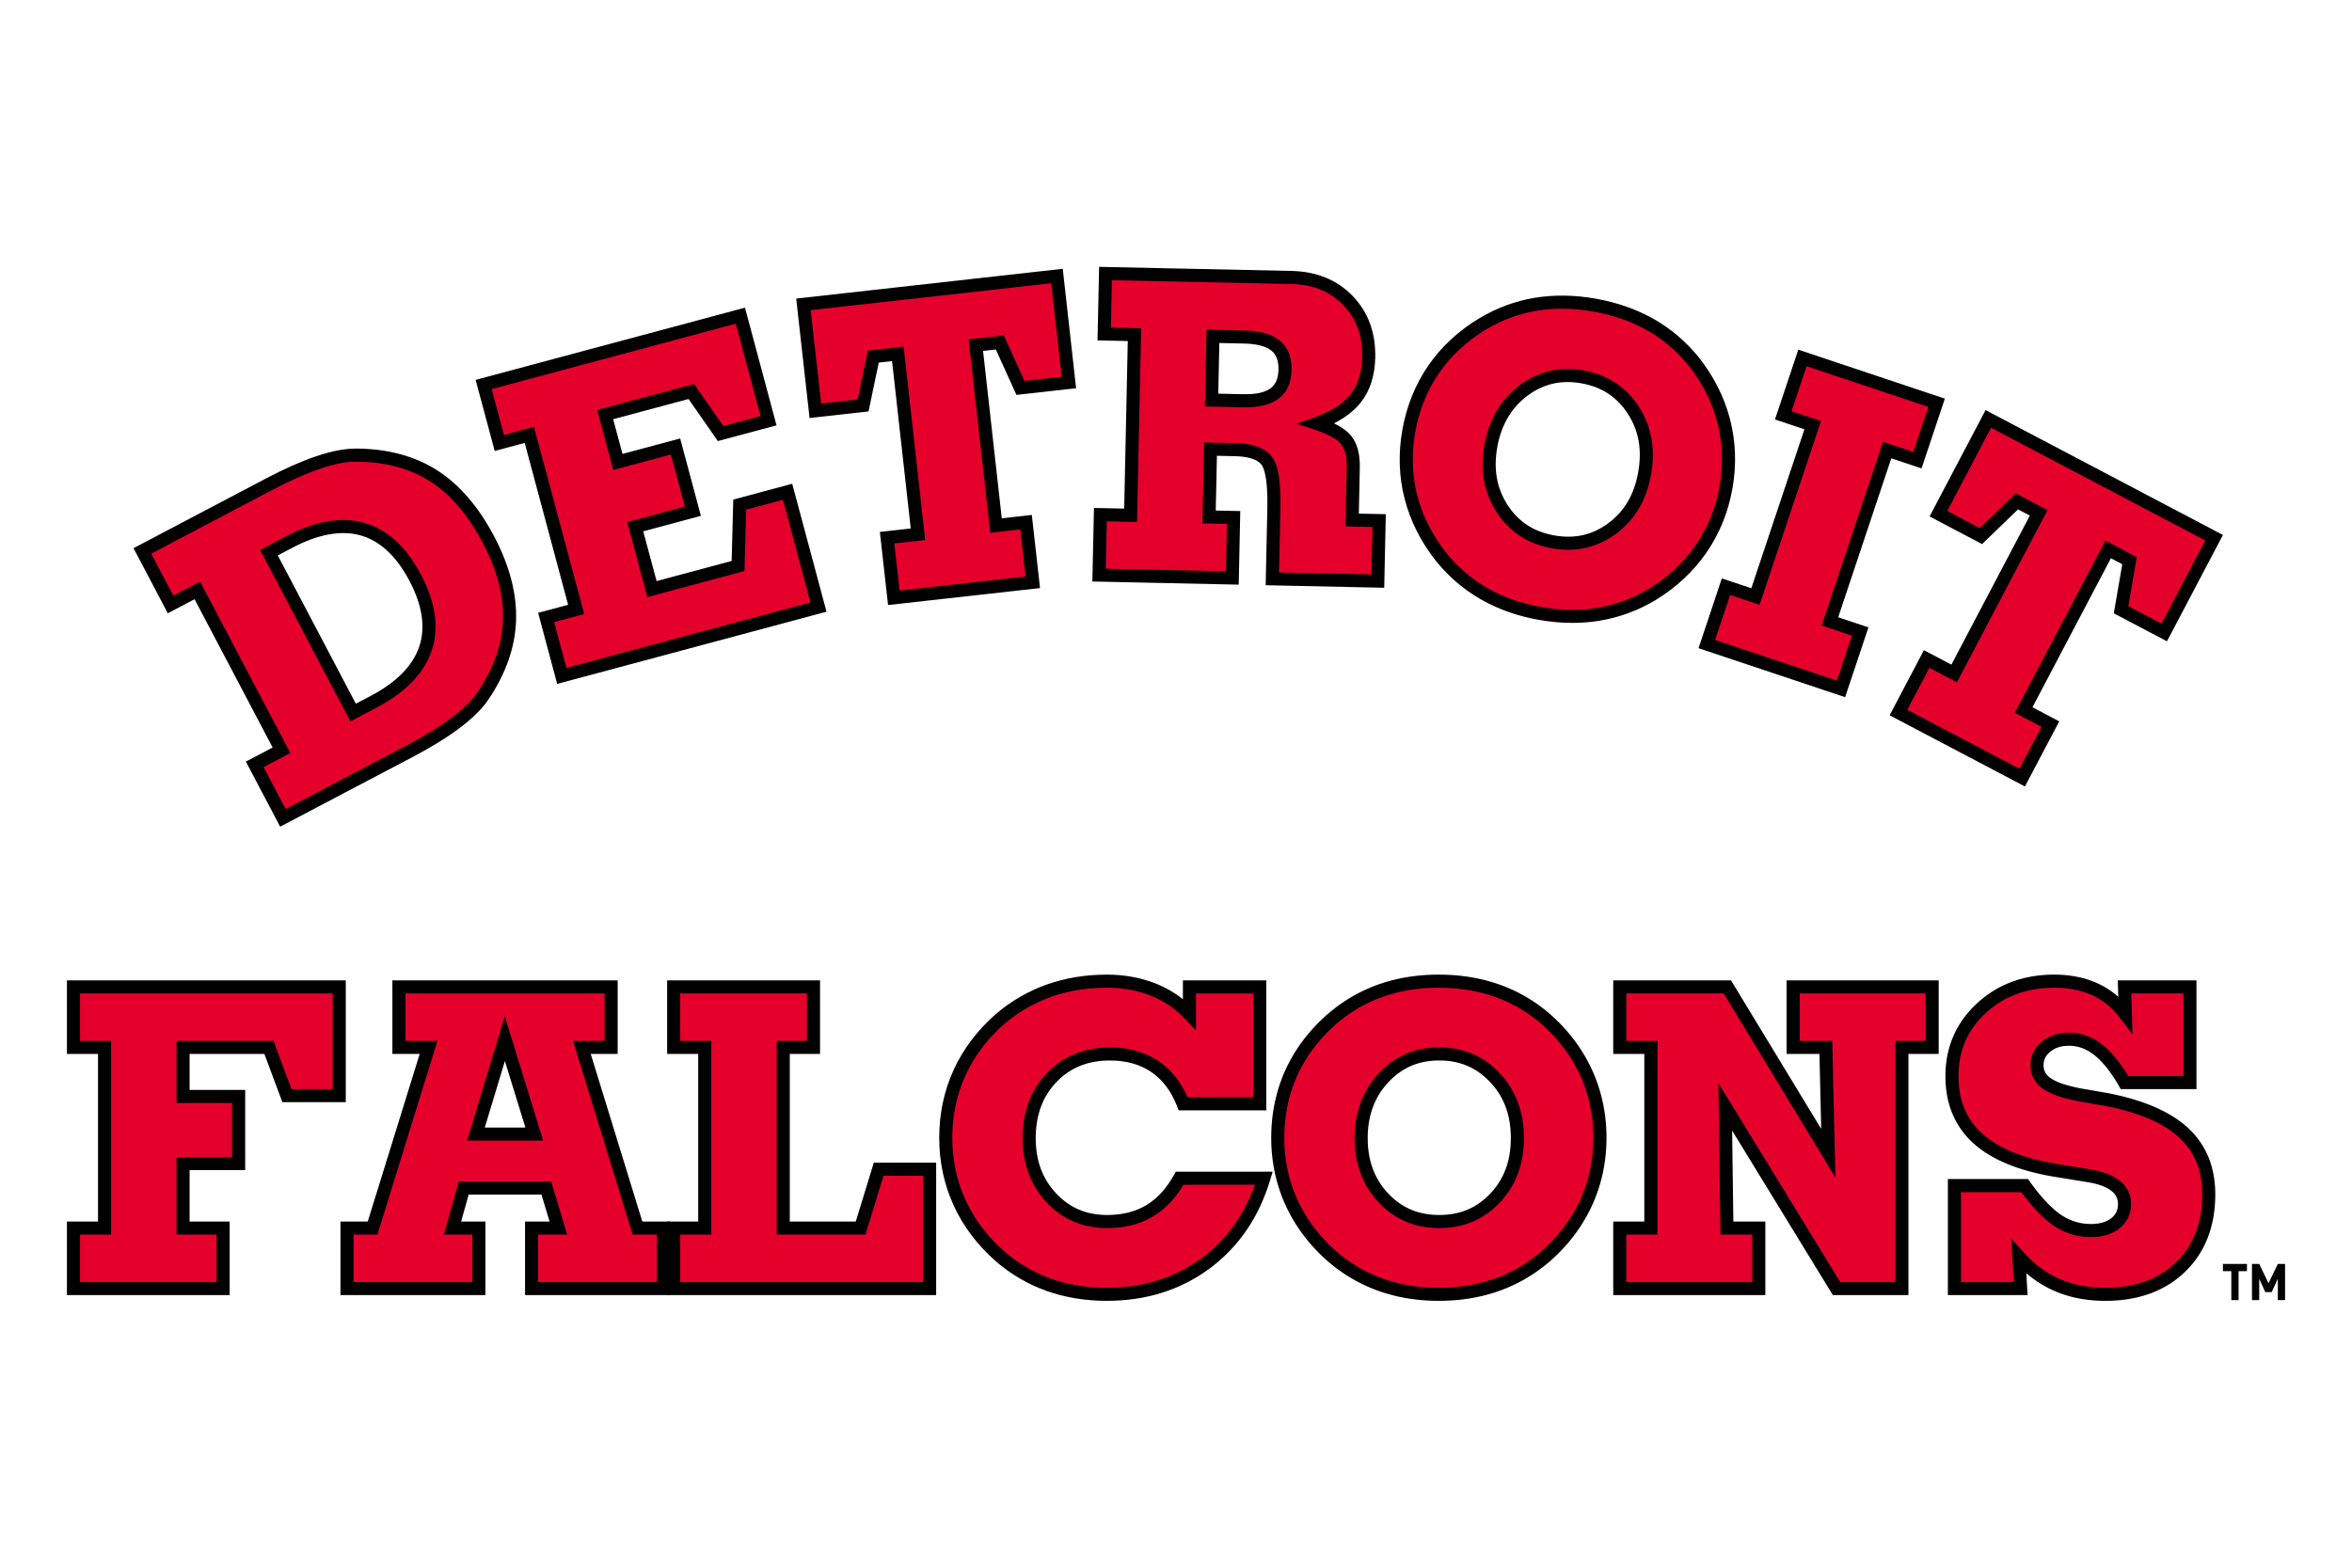
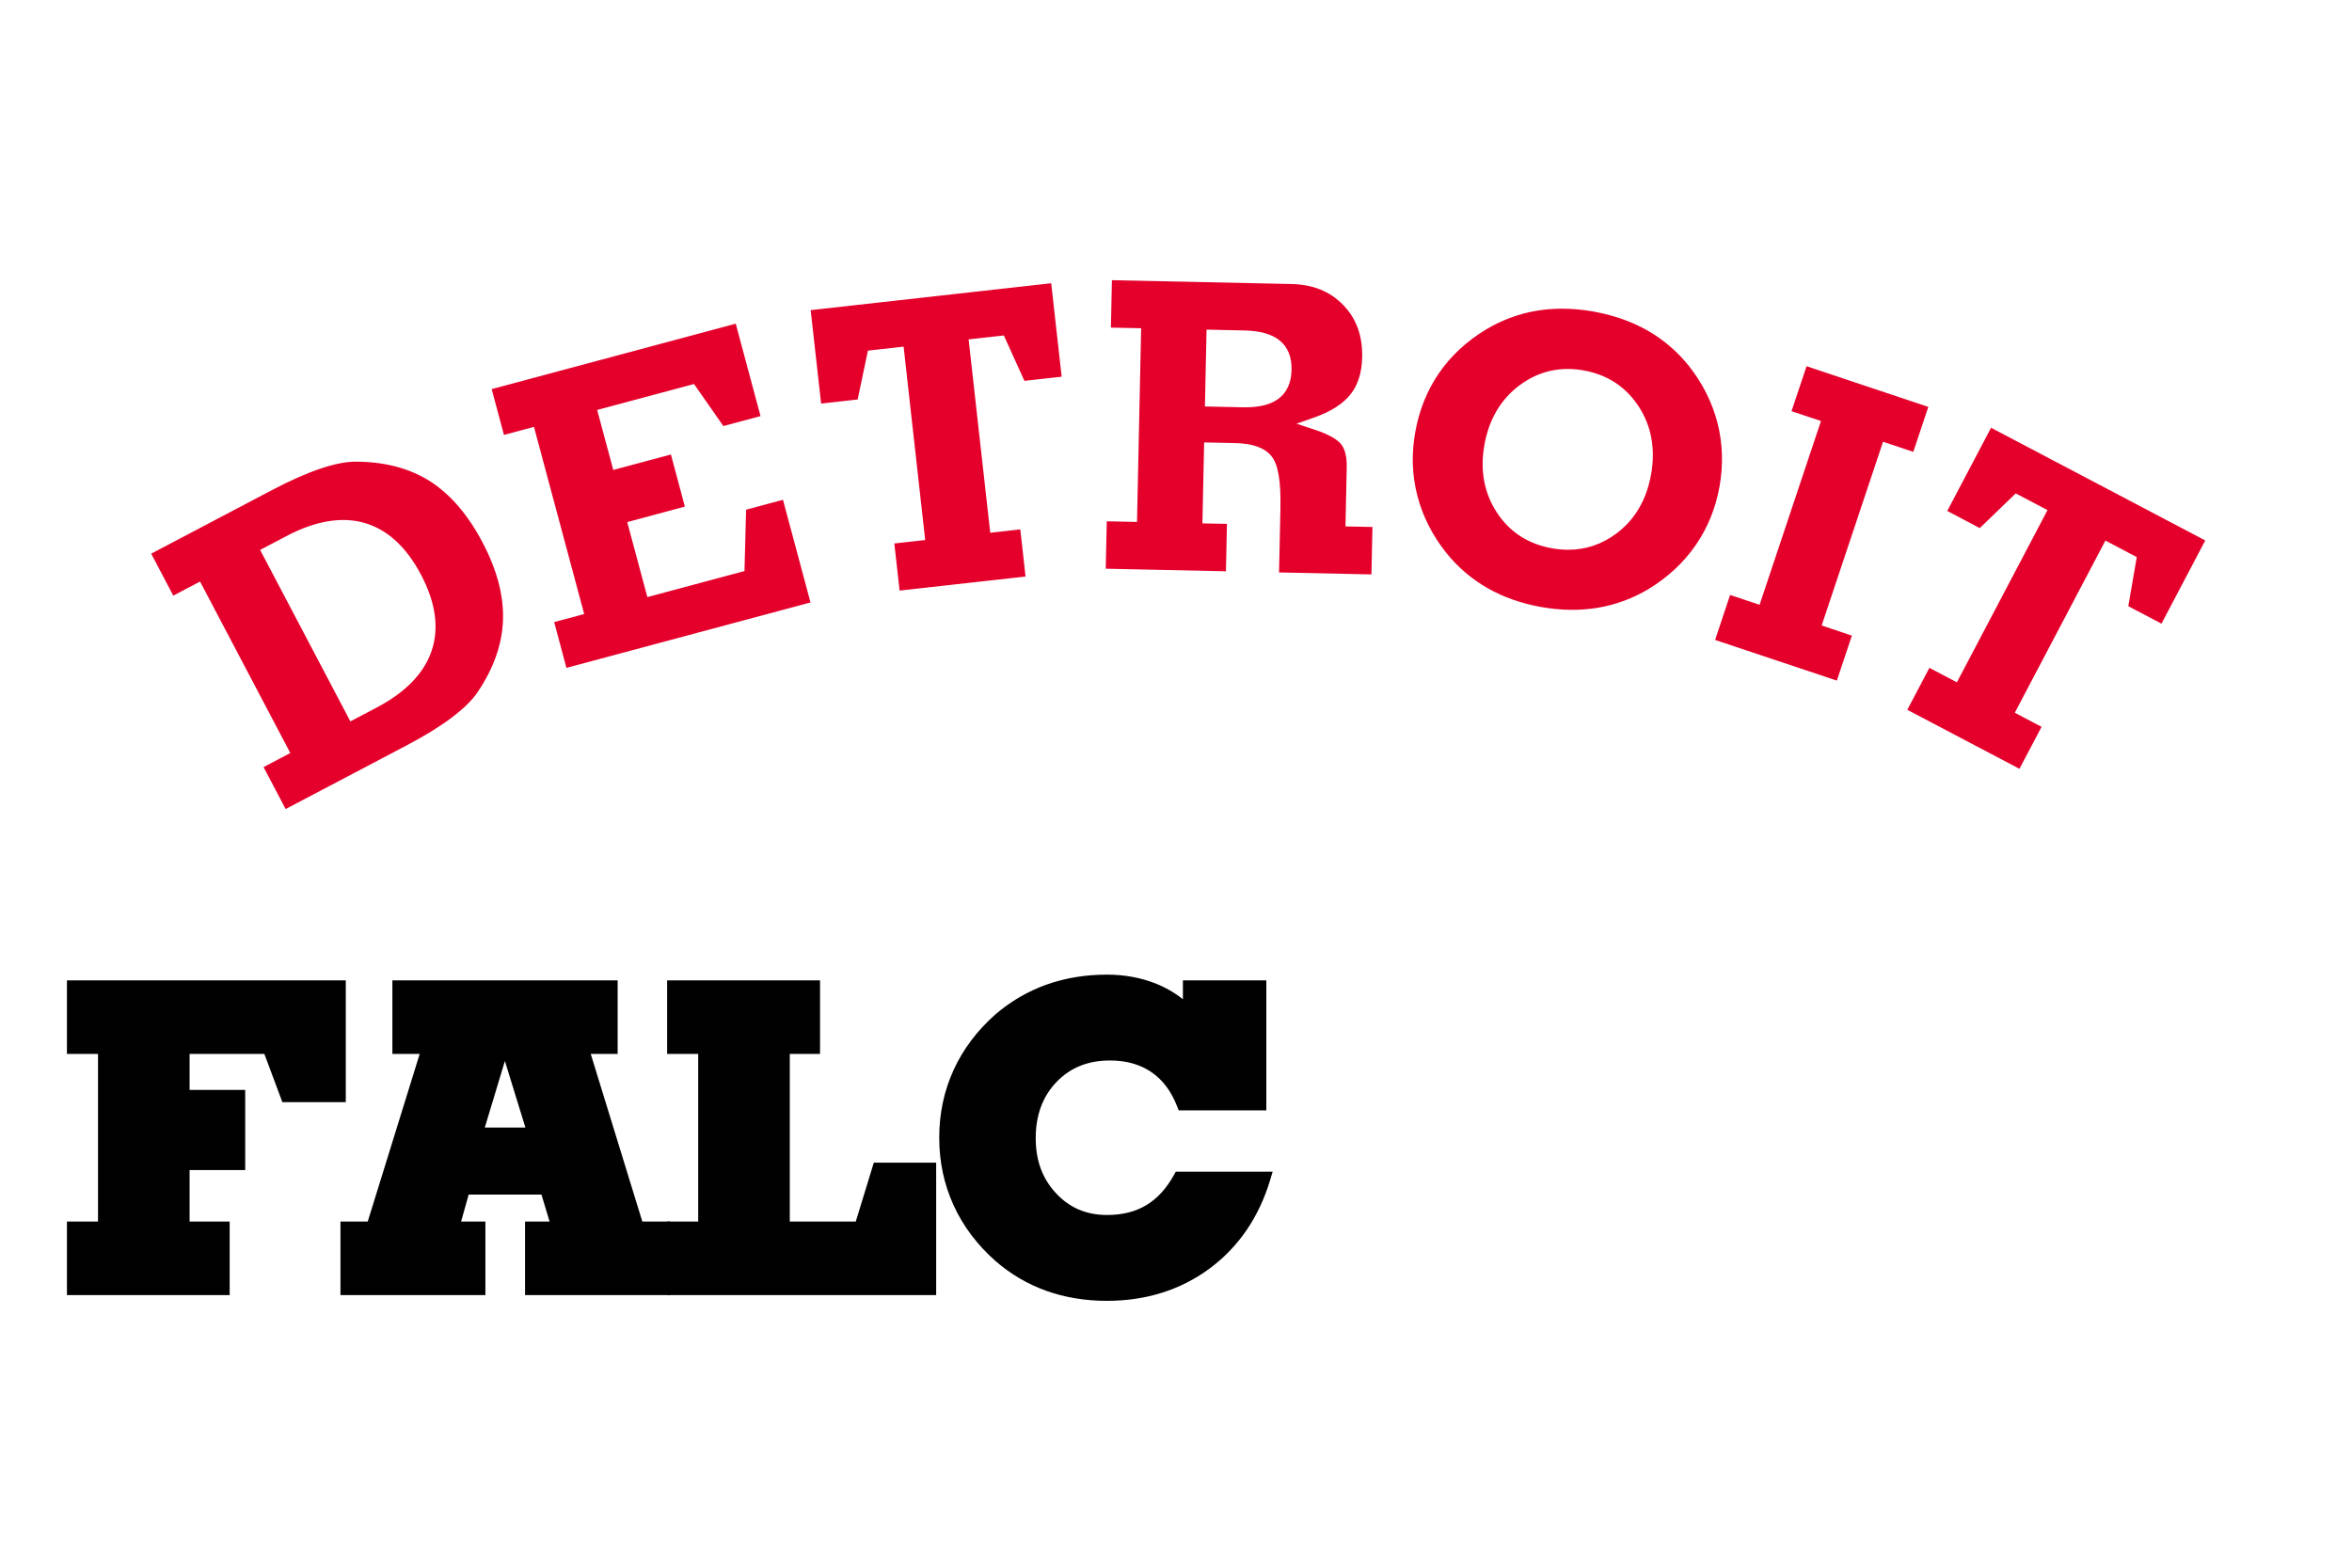
<svg xmlns="http://www.w3.org/2000/svg" viewBox="0 0 960 640" width="960" height="640" xml:space="preserve">
-   <path fill="#010101" d="M913.7 518.938v11.825h-2.957v-11.825h-3.423v-2.937h9.803v2.937H913.7zm16.023 11.825v-8.713l-2.49 5.428h-2.612l-2.49-5.428v8.713h-2.956V516h2.956l3.796 7.883 3.796-7.883h2.956v14.762h-2.956z" />
  <g fill="#010101">
-     <path d="M201.696 218.982c-6.38-12.135-14.224-21.226-23.327-27.028-9.145-5.81-20.255-8.776-33.022-8.823h-.134c-4.549 0-9.943 1.041-16.044 3.095-6.026 2.028-12.944 5.084-20.565 9.087l-54.103 28.481 13.99 26.58 10.925-5.747 31.867 60.545-10.925 5.747 13.99 26.576 54.098-28.465c7.625-4.011 14.064-7.983 19.14-11.805 5.287-3.988 9.121-7.775 11.726-11.59 7.142-10.543 10.952-21.401 11.322-32.26.393-10.838-2.617-22.411-8.938-34.393zM145.25 287.29l-31.864-60.545 6.046-3.178c10.56-5.56 19.94-7.217 27.86-4.962 7.893 2.275 14.571 8.517 19.847 18.55 5.268 9.994 6.611 19.014 3.983 26.804-2.636 7.833-9.31 14.614-19.827 20.149l-6.045 3.182zM323.353 197.497l-24.058 6.459-.66 25.051L268 237.226l-5.449-20.31 23.528-6.325-8.458-31.585-23.536 6.313-3.799-14.178 30.749-8.242 11.973 17.168 23.944-6.415-12.873-48.05-109.942 29.488 7.79 29.02 12.245-3.293 17.721 66.088-12.24 3.285 7.762 29.011 109.938-29.471zM408.89 211.6l-7.636-68.331 5.213-.585 8.407 18.534 24.356-2.718-5.453-48.764-108.794 12.162 5.453 48.76 24.058-2.69 4.191-19.946 5.421-.612 7.626 68.339-12.603 1.406 3.34 29.849 62.026-6.922-3.34-29.86zM554.625 209.683l.404-18.695c.114-5.61-1.065-9.99-3.508-13.03-1.54-1.902-3.862-3.603-7.028-5.14 4.62-2.329 8.277-5.177 10.913-8.5 3.768-4.746 5.76-10.91 5.924-18.323.208-10.163-2.895-18.632-9.232-25.17-6.324-6.56-14.735-10.001-25-10.221l-78.483-1.666-.644 30.03 12.347.259-1.461 68.402-12.34-.26-.656 30.026 59.744 1.284.632-30.044-10.01-.205.48-22.36 7.346.165c5.363.113 9.087 1.28 10.78 3.378 1.03 1.269 2.714 5.272 2.447 17.847l-.672 31.459 48.383 1.033.648-30.04-11.014-.229zm-56.928-69.655 10.014.22c5.185.11 8.945 1.072 11.184 2.86 2.05 1.63 3.01 4.176 2.93 7.782-.074 3.607-1.142 6.113-3.264 7.665-2.302 1.685-6.08 2.514-11.274 2.372l-10.038-.212.448-20.687zM706.168 171.267c-2.333-9.07-6.639-17.62-12.818-25.425-5.158-6.368-11.322-11.616-18.322-15.596-6.958-3.944-14.909-6.741-23.638-8.309-8.682-1.543-17.1-1.665-25.009-.36-7.896 1.311-15.478 4.108-22.553 8.331-8.532 5.139-15.54 11.636-20.836 19.316-5.308 7.708-8.875 16.543-10.6 26.262-1.728 9.652-1.41 19.143.944 28.214 2.333 9.055 6.646 17.588 12.834 25.37 5.134 6.38 11.294 11.64 18.299 15.635 6.984 3.996 14.912 6.804 23.55 8.34 4.683.833 9.288 1.25 13.774 1.25 3.857 0 7.629-.307 11.294-.923 7.975-1.344 15.572-4.153 22.6-8.36 8.482-5.166 15.475-11.683 20.79-19.367 5.338-7.708 8.913-16.5 10.63-26.136 1.717-9.64 1.399-19.14-.939-28.242zm-37.524 21.516c-1.623 9.118-5.61 15.926-12.19 20.81-6.518 4.835-13.746 6.457-22.074 4.984-8.344-1.493-14.555-5.527-18.986-12.339-4.475-6.879-5.866-14.634-4.255-23.712 1.603-9 5.724-16.04 12.249-20.93 6.568-4.912 13.797-6.585 22.054-5.12 8.285 1.481 14.48 5.535 18.94 12.387 4.51 6.926 5.904 14.747 4.262 23.92zM734.001 142.746l-9.526 28.497 12.025 4.007-21.67 64.894-12.04-4.014-9.51 28.489 59.833 19.988 9.515-28.49-12.34-4.12 21.67-64.902 12.351 4.129 9.515-28.486zM810.437 167.41l-22.848 43.42 21.43 11.283 14.665-14.17 4.824 2.542-32.017 60.847-11.223-5.9-13.99 26.576 55.226 29.059 14.001-26.572-10.928-5.764 32.016-60.835 4.636 2.443-3.453 20.043 21.7 11.424 22.845-43.413z" />
-   </g>
+     </g>
  <g fill="#010101">
    <path d="M27.32 400.225v30.04h12.682v68.418H27.32v30.041h66.422v-30.04H77.389v-21.026h22.694v-32.712H77.39v-14.68h30.52l7.342 19.689h25.885v-49.73zM262.171 498.683l-21.052-68.417h10.987v-30.041h-91.953v30.04h11.15l-21.207 68.418h-11.133v30.041h59.159v-30.04h-9.912l3.088-11.012H221l3.315 11.011h-10.01v30.041h59.163v-30.04h-11.298zm-47.727-38.38h-16.566l8.199-27.15 8.367 27.15z" />
    <path d="m356.654 474.653-7.354 24.03h-26.937v-68.417h12.35v-30.041H272.3v30.04h12.68v68.418H272.3v30.041h109.808v-54.07zM479.913 478.326l-.766 1.38c-3.06 5.526-6.87 9.675-11.33 12.33-4.403 2.64-9.758 3.976-15.914 3.976-8.454 0-15.262-2.88-20.817-8.811-5.613-5.991-8.344-13.385-8.344-22.6 0-9.343 2.856-17.042 8.498-22.892 5.68-5.904 12.838-8.772 21.873-8.772 6.553 0 12.222 1.599 16.846 4.741 4.596 3.159 8.116 7.838 10.465 13.907l.66 1.71h35.78v-53.07H482.82v7.7c-3.363-2.664-7.118-4.825-11.223-6.451-6.062-2.377-12.717-3.587-19.784-3.587-8.76 0-17.061 1.371-24.682 4.078-7.598 2.726-14.587 6.792-20.802 12.115-7.495 6.632-13.254 14.288-17.116 22.75-3.885 8.505-5.857 17.804-5.857 27.644 0 9.806 1.98 19.093 5.877 27.606 3.881 8.493 9.628 16.134 17.092 22.722 6.196 5.382 13.184 9.48 20.766 12.182 7.566 2.706 15.86 4.078 24.647 4.078 15.997 0 30.1-4.428 41.92-13.153 11.841-8.753 20.173-20.911 24.762-36.142l1.037-3.44h-39.544z" />
-     <path d="M649.834 436.834c-3.904-8.552-9.648-16.209-17.08-22.77-6.188-5.373-13.177-9.459-20.774-12.142-7.574-2.675-15.895-4.035-24.734-4.035-8.839 0-17.143 1.36-24.682 4.035-7.57 2.687-14.547 6.769-20.738 12.15-7.488 6.557-13.251 14.186-17.132 22.68-3.866 8.5-5.83 17.83-5.83 27.723 0 9.805 1.98 19.092 5.877 27.605 3.881 8.493 9.628 16.134 17.092 22.722 6.196 5.382 13.18 9.48 20.762 12.182 7.563 2.707 15.855 4.078 24.651 4.078 8.847 0 17.172-1.371 24.738-4.078 7.586-2.703 14.574-6.8 20.785-12.194 7.437-6.564 13.18-14.205 17.065-22.71 3.897-8.513 5.877-17.8 5.877-27.606 0-9.79-1.976-19.092-5.877-27.64zM616.66 464.6c0 9.28-2.73 16.68-8.344 22.636-5.575 5.904-12.395 8.776-20.86 8.776-8.466 0-15.29-2.883-20.853-8.811-5.621-5.987-8.352-13.38-8.352-22.6 0-9.142 2.825-16.795 8.4-22.75 5.594-6 12.398-8.914 20.805-8.914 8.406 0 15.214 2.903 20.812 8.878 5.646 6.003 8.392 13.46 8.392 22.785zM729.22 400.225v30.04h13.412l.711 30.588-36.81-60.628h-48.072v30.04h12.685v68.418h-12.685v30.041h62.082v-30.04h-13.05l-.504-37.14 41.115 67.18h30.847v-98.458h12.35v-30.041zM893.1 460.495c-7.146-6.631-18.177-11.424-32.838-14.256l-11.283-1.96c-5.716-1.136-9.778-2.546-12.072-4.192-1.913-1.363-2.801-3.021-2.801-5.213 0-2.22.864-3.968 2.722-5.504 1.992-1.646 4.49-2.444 7.645-2.444 3.681 0 7.048 1.226 10.285 3.748 3.39 2.656 6.78 6.899 10.08 12.607l.77 1.335h30.913v-44.391h-32.123l.2 6.725a33.856 33.856 0 0 0-8.39-5.488c-5.155-2.372-11.13-3.574-17.765-3.574-12.536 0-23.17 3.975-31.604 11.812-8.486 7.889-12.787 17.871-12.787 29.66 0 11.302 3.845 20.518 11.435 27.397 7.382 6.682 18.61 11.294 33.36 13.703l13.11 2.14c4.431.708 7.735 1.902 9.833 3.568 1.834 1.43 2.687 3.15 2.687 5.413 0 2.42-.868 4.239-2.722 5.72-2.028 1.606-4.726 2.384-8.25 2.384-4.502 0-8.505-1.218-12.237-3.728-3.862-2.6-8.14-7.146-12.713-13.514l-.797-1.115h-32.705v47.396h32.536l-.515-8.925c3.544 3.021 7.397 5.445 11.507 7.24 6.144 2.667 13.109 4.023 20.702 4.023 13.518 0 24.494-4.007 32.63-11.903 8.152-7.92 12.284-18.543 12.284-31.573 0-11.157-3.736-20.271-11.097-27.09z" />
  </g>
  <g fill="#E4002B">
    <path d="M194.896 282.635c6.565-9.692 10.069-19.603 10.403-29.448.357-9.9-2.443-20.566-8.328-31.718-5.944-11.303-13.165-19.713-21.47-25.009-8.277-5.26-18.428-7.947-30.174-7.986h-.114c-3.967 0-8.791.946-14.338 2.812-5.76 1.937-12.418 4.883-19.784 8.753l-49.377 25.995 9.016 17.128 10.925-5.748 36.841 69.997-10.925 5.748 9.016 17.124 49.377-25.979c7.365-3.877 13.56-7.692 18.408-11.345 4.75-3.58 8.29-7.052 10.524-10.324zm-18.715-16.971c-3.087 9.177-10.626 16.97-22.4 23.17l-10.772 5.668-36.837-69.997 10.772-5.665c11.813-6.222 22.522-8.017 31.82-5.37 9.35 2.7 17.12 9.83 23.1 21.198 5.975 11.334 7.429 21.764 4.317 30.996zM330.817 245.95l-11.236-41.908-15.053 4.038-.66 25.052-39.638 10.638-8.215-30.626 23.528-6.325-5.7-21.268-23.528 6.305-6.572-24.494 39.532-10.591 11.974 17.167 15.167-4.066-10.115-37.725-99.618 26.714 5.017 18.703 12.245-3.292 20.494 76.405-12.249 3.288 5.005 18.691zM418.594 235.368l-2.153-19.246-12.264 1.379-8.824-78.946 14.375-1.607 8.406 18.534 15.196-1.697-4.267-38.149-98.18 10.976 4.267 38.145 14.912-1.67 4.192-19.944 14.567-1.634 8.811 78.954-12.602 1.406 2.153 19.234zM518.986 186.254c2.714 3.347 3.87 10.124 3.637 21.32l-.562 26.12 37.706.805.42-19.363-11.015-.228.514-24.034c.09-4.318-.691-7.535-2.322-9.562-1.178-1.454-4.003-3.661-10.728-5.885l-7.425-2.451 7.374-2.6c6.631-2.342 11.557-5.497 14.641-9.378 3.025-3.81 4.628-8.898 4.761-15.117.185-8.803-2.345-15.784-7.727-21.343-5.39-5.594-12.347-8.403-21.272-8.592l-73.148-1.555-.416 19.351 12.347.26-1.69 79.08-12.339-.26-.428 19.348 49.066 1.056.405-19.359-10.01-.204.707-33.046 12.685.275c7.186.153 12.033 1.909 14.819 5.362zm-26.513-51.679 15.356.33c6.47.142 11.18 1.458 14.394 4.027 3.394 2.703 5.056 6.765 4.946 12.068-.114 5.312-1.949 9.303-5.453 11.864-3.131 2.294-7.55 3.418-13.479 3.418-.35 0-.707-.004-1.068-.012l-15.372-.33.675-31.365zM587.392 152.253c-4.876 7.075-8.152 15.207-9.743 24.172v.004c-1.59 8.886-1.304 17.611.856 25.932 2.145 8.332 6.125 16.197 11.833 23.374 4.706 5.842 10.355 10.67 16.778 14.335 6.459 3.693 13.805 6.29 21.839 7.72 8.1 1.441 15.921 1.547 23.248.318 7.315-1.234 14.288-3.815 20.723-7.665 7.821-4.765 14.272-10.772 19.159-17.839 4.899-7.071 8.187-15.156 9.766-24.03 1.58-8.882 1.292-17.623-.853-25.98-2.148-8.343-6.124-16.22-11.816-23.413-4.718-5.826-10.371-10.642-16.79-14.291-6.431-3.646-13.813-6.235-21.941-7.696-4.396-.782-8.71-1.175-12.909-1.175-3.52 0-6.953.275-10.288.83-7.233 1.197-14.19 3.767-20.68 7.64-7.864 4.738-14.323 10.717-19.182 17.764zm32.794 5.068c7.712-5.767 16.52-7.825 26.195-6.1 9.684 1.732 17.242 6.685 22.479 14.727 5.209 8.006 6.906 17.352 5.04 27.774-1.846 10.375-6.643 18.503-14.264 24.16-5.877 4.36-12.438 6.553-19.572 6.553-2.156 0-4.364-.2-6.623-.601-9.739-1.74-17.317-6.679-22.526-14.681-5.174-7.96-6.867-17.23-5.032-27.562 1.846-10.375 6.659-18.542 14.303-24.27zM787.067 166.109l-49.695-16.606-6.14 18.362 12.025 4.007-25.056 75.03-12.037-4.015-6.128 18.361 49.707 16.602 6.128-18.362-12.34-4.12 25.056-75.03 12.351 4.129zM812.676 174.622l-17.874 33.97 13.282 6.992 14.665-14.162 12.972 6.823-36.99 70.3-11.224-5.9-9.016 17.124 45.774 24.085 9.028-17.128-10.929-5.755 36.99-70.288 12.8 6.741-3.454 20.043 13.537 7.126 17.87-33.961z" />
  </g>
  <g fill="#E4002B">
-     <path d="m111.617 424.923 7.343 19.69h16.833v-39.046H32.663v19.356h12.681v79.103h-12.68v19.356H88.4v-19.356H72.046v-31.71H94.74v-22.027H72.046v-25.366zM144.306 523.382h48.473v-19.356h-11.617l6.09-21.697h37.717l6.529 21.697h-11.849v19.356h48.478v-19.356h-9.9l-24.337-79.103h12.874v-19.355h-81.268v19.355h13.05l-24.513 79.103h-9.727v19.356zm61.716-108.528 15.659 50.791h-30.992l15.333-50.79zM329.371 424.923v-19.356h-51.73v19.356h12.681v79.103h-12.68v19.356h99.122v-43.386h-16.158l-7.354 24.03H317.02v-79.103zM469.636 406.443c-5.429-2.133-11.427-3.213-17.823-3.213-8.152 0-15.851 1.265-22.891 3.763a60.88 60.88 0 0 0-19.088 11.114c-6.899 6.105-12.214 13.16-15.765 20.943-3.563 7.802-5.37 16.354-5.37 25.425 0 9.031 1.81 17.572 5.39 25.381 3.57 7.81 8.87 14.854 15.756 20.927 5.673 4.93 12.084 8.694 19.042 11.173 6.992 2.498 14.676 3.763 22.851 3.763 14.83 0 27.869-4.074 38.747-12.107 9.994-7.382 17.28-17.447 21.697-29.943h-29.153c-3.395 5.684-7.586 10.037-12.473 12.952-5.24 3.139-11.518 4.734-18.653 4.734-9.872 0-18.188-3.536-24.713-10.5-6.494-6.93-9.79-15.766-9.79-26.255 0-10.771 3.363-19.72 9.994-26.595 6.647-6.906 15.301-10.41 25.72-10.41 7.64 0 14.323 1.909 19.858 5.676 5.06 3.477 9 8.407 11.73 14.68h26.82v-42.383h-23.36v15.124l-4.611-4.875c-3.873-4.098-8.556-7.252-13.915-9.374zM629.234 418.084c-5.661-4.919-12.073-8.667-19.034-11.126-7-2.475-14.724-3.728-22.954-3.728-8.226 0-15.93 1.253-22.899 3.724-6.937 2.464-13.333 6.211-19.01 11.142-6.906 6.05-12.22 13.073-15.784 20.871-3.547 7.798-5.347 16.382-5.347 25.508 0 9.031 1.811 17.572 5.39 25.381 3.571 7.81 8.87 14.854 15.757 20.927 5.673 4.93 12.084 8.694 19.038 11.173 6.988 2.498 14.676 3.763 22.855 3.763 8.234 0 15.95-1.265 22.942-3.763 6.962-2.48 13.373-6.243 19.061-11.185 6.86-6.05 12.155-13.093 15.73-20.91 3.579-7.814 5.39-16.355 5.39-25.386 0-9.02-1.815-17.576-5.39-25.425-3.595-7.865-8.89-14.92-15.745-20.966zm-17.038 72.813c-6.541 6.938-14.865 10.458-24.741 10.458-9.884 0-18.209-3.536-24.75-10.5-6.501-6.927-9.797-15.762-9.797-26.255 0-10.54 3.312-19.422 9.84-26.395 6.561-7.04 14.874-10.61 24.707-10.61 9.825 0 18.137 3.555 24.706 10.563 6.529 6.942 9.84 15.84 9.84 26.442 0 10.556-3.3 19.407-9.805 26.297zM785.959 405.567h-51.396v19.356h13.286l1.292 55.776-45.609-75.132h-39.728v19.356h12.685v79.103h-12.685v19.356H715.2v-19.356h-12.98l-.833-61.865 49.711 81.22h22.51v-98.458h12.351zM840.714 522.144c5.464 2.373 11.71 3.575 18.57 3.575 12.08 0 21.806-3.496 28.905-10.395 7.177-6.969 10.666-16.043 10.666-27.738 0-9.743-3.068-17.325-9.385-23.174-6.404-5.944-16.555-10.289-30.17-12.921l-11.3-1.96c-6.622-1.32-11.246-2.986-14.2-5.103-3.293-2.346-5.037-5.653-5.037-9.554 0-3.827 1.572-7.064 4.663-9.621 2.947-2.436 6.663-3.67 11.047-3.67 4.848 0 9.413 1.643 13.573 4.884 3.653 2.864 7.22 7.165 10.626 12.806h22.506v-33.706h-21.28l.503 16.704-5.048-6.655c-3.147-4.152-6.977-7.283-11.377-9.302-4.447-2.047-9.676-3.084-15.533-3.084-11.145 0-20.554 3.492-27.967 10.383-7.46 6.934-11.082 15.356-11.082 25.747 0 9.868 3.166 17.533 9.68 23.437 6.604 5.983 16.912 10.151 30.638 12.39l13.097 2.141c5.41.865 9.432 2.38 12.284 4.64 3.088 2.412 4.726 5.74 4.726 9.613 0 4.054-1.595 7.385-4.741 9.9-2.978 2.357-6.867 3.547-11.573 3.547-5.52 0-10.639-1.564-15.215-4.64-4.215-2.836-8.564-7.33-13.263-13.718h-24.631v36.712h21.536l-1.03-17.773 5.096 5.685c4.321 4.824 9.27 8.474 14.716 10.85z" />
-   </g>
+     </g>
</svg>